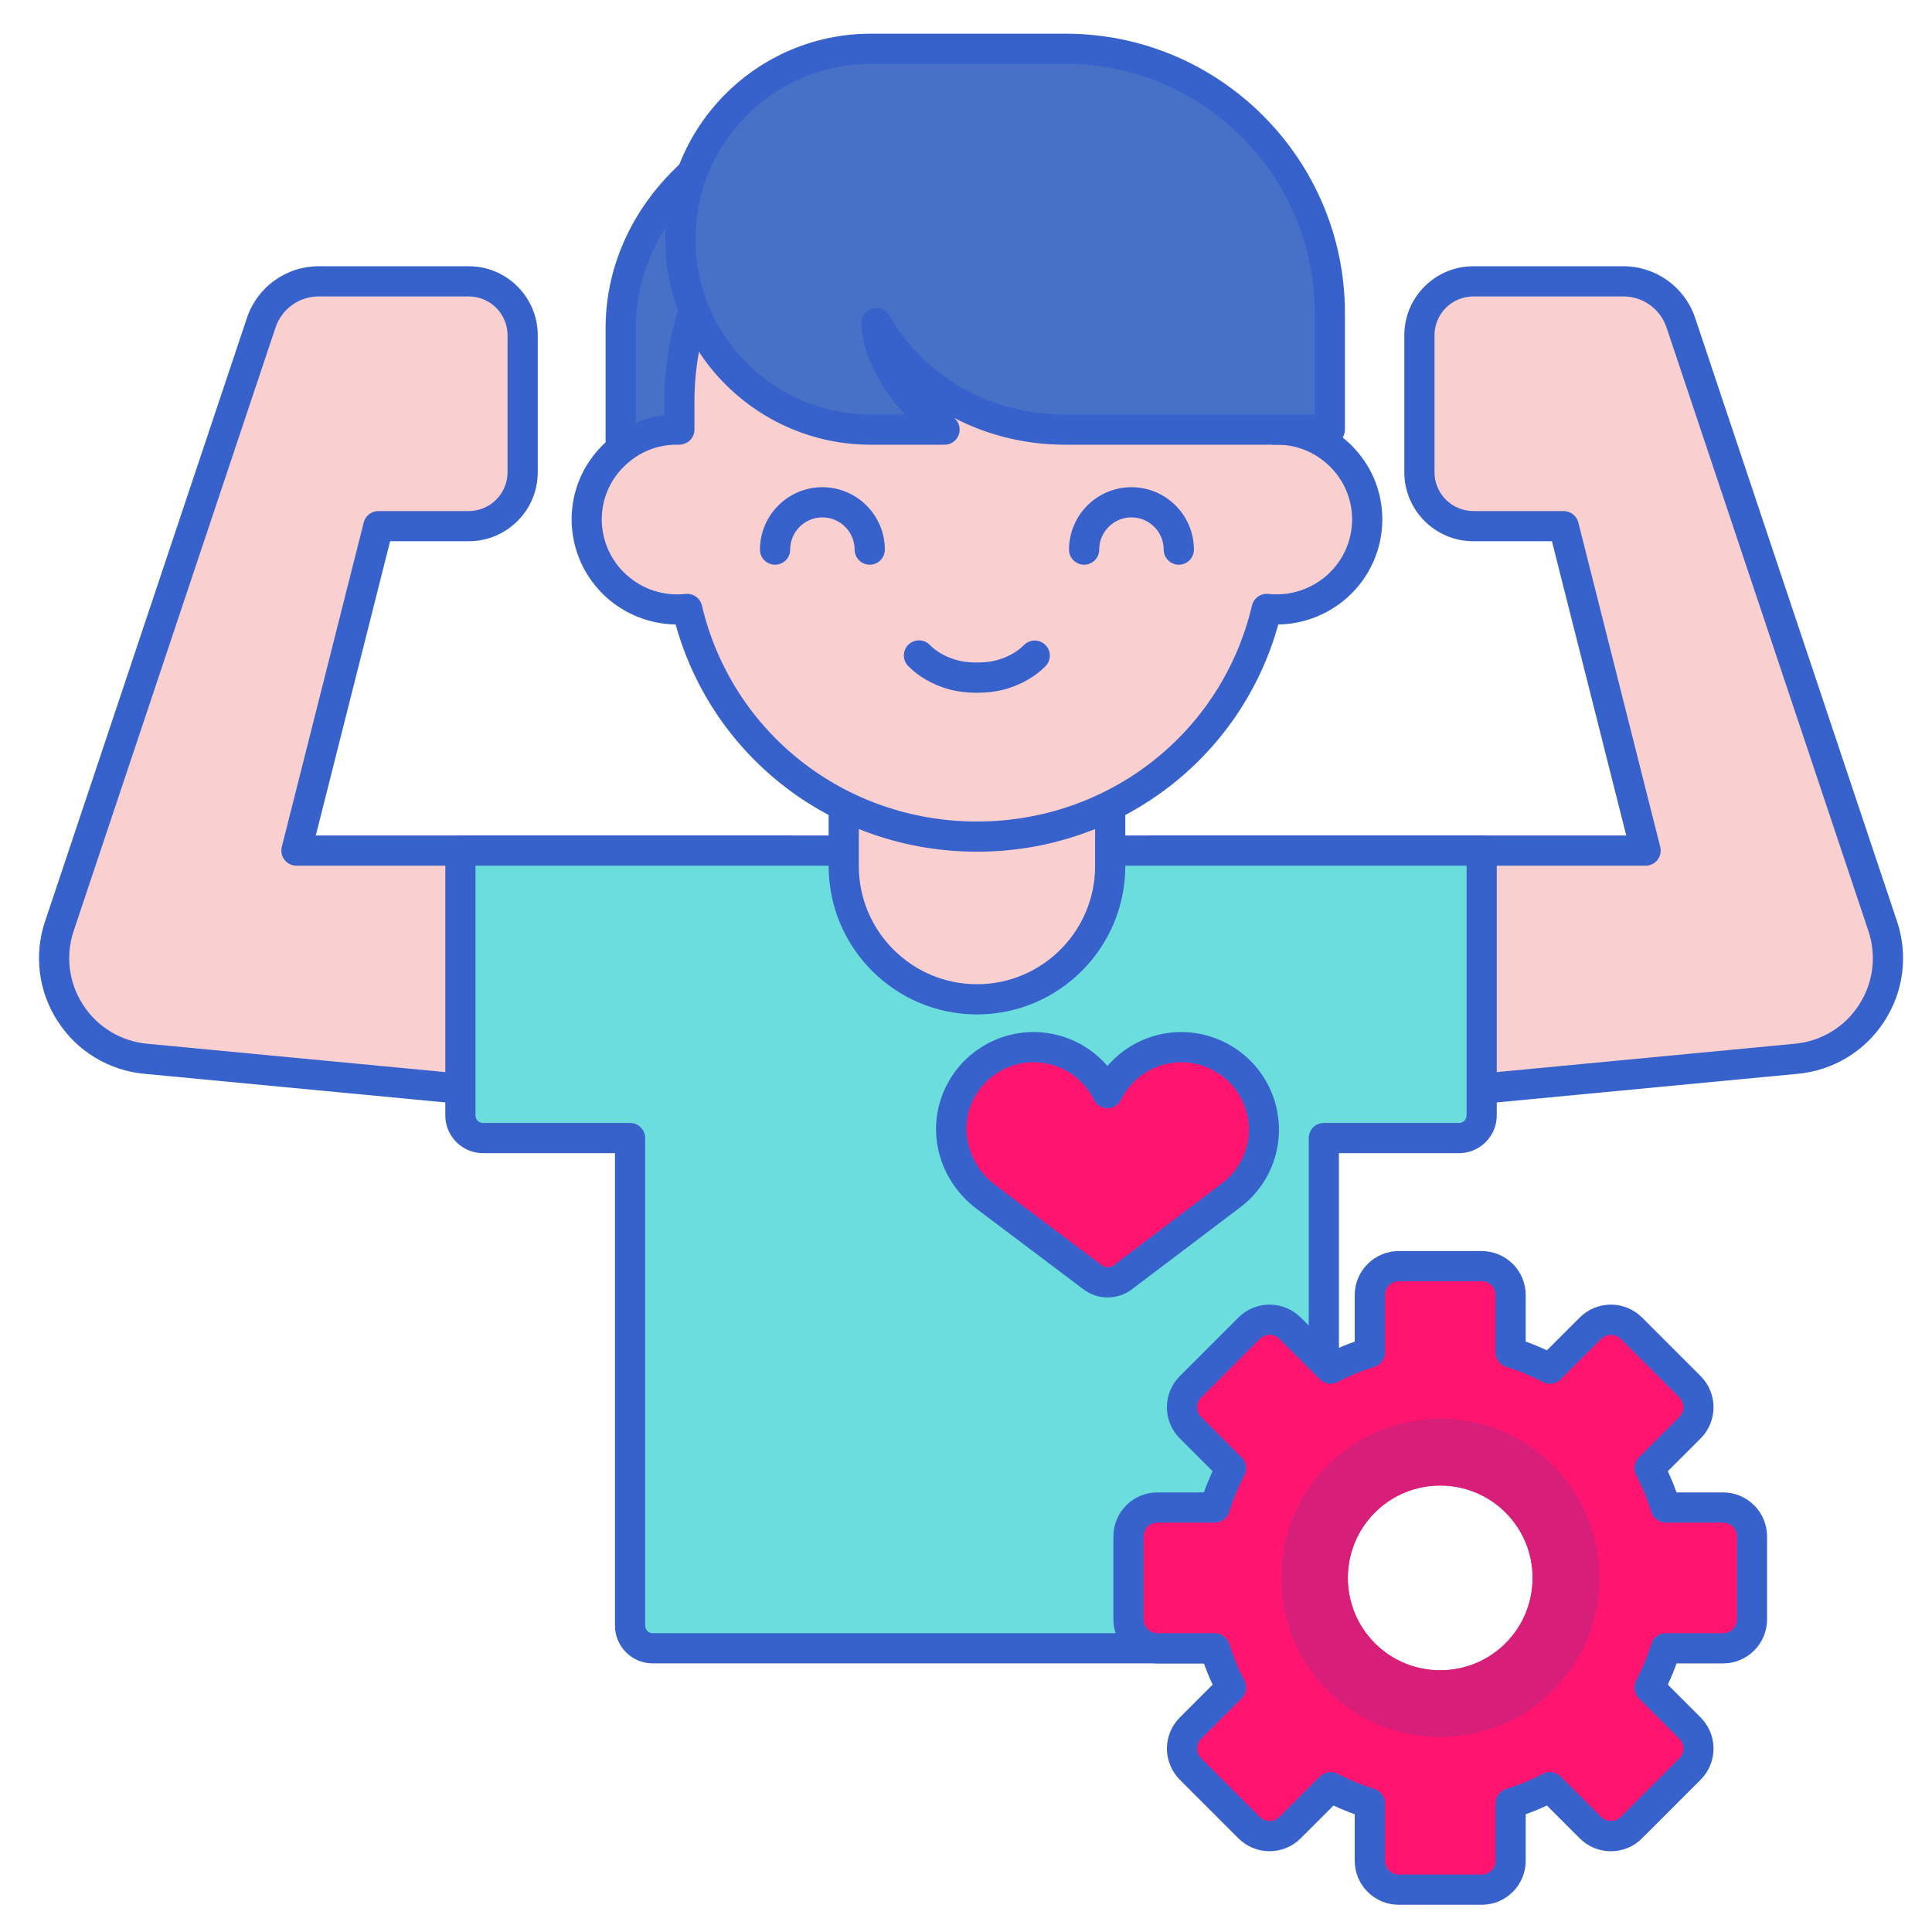
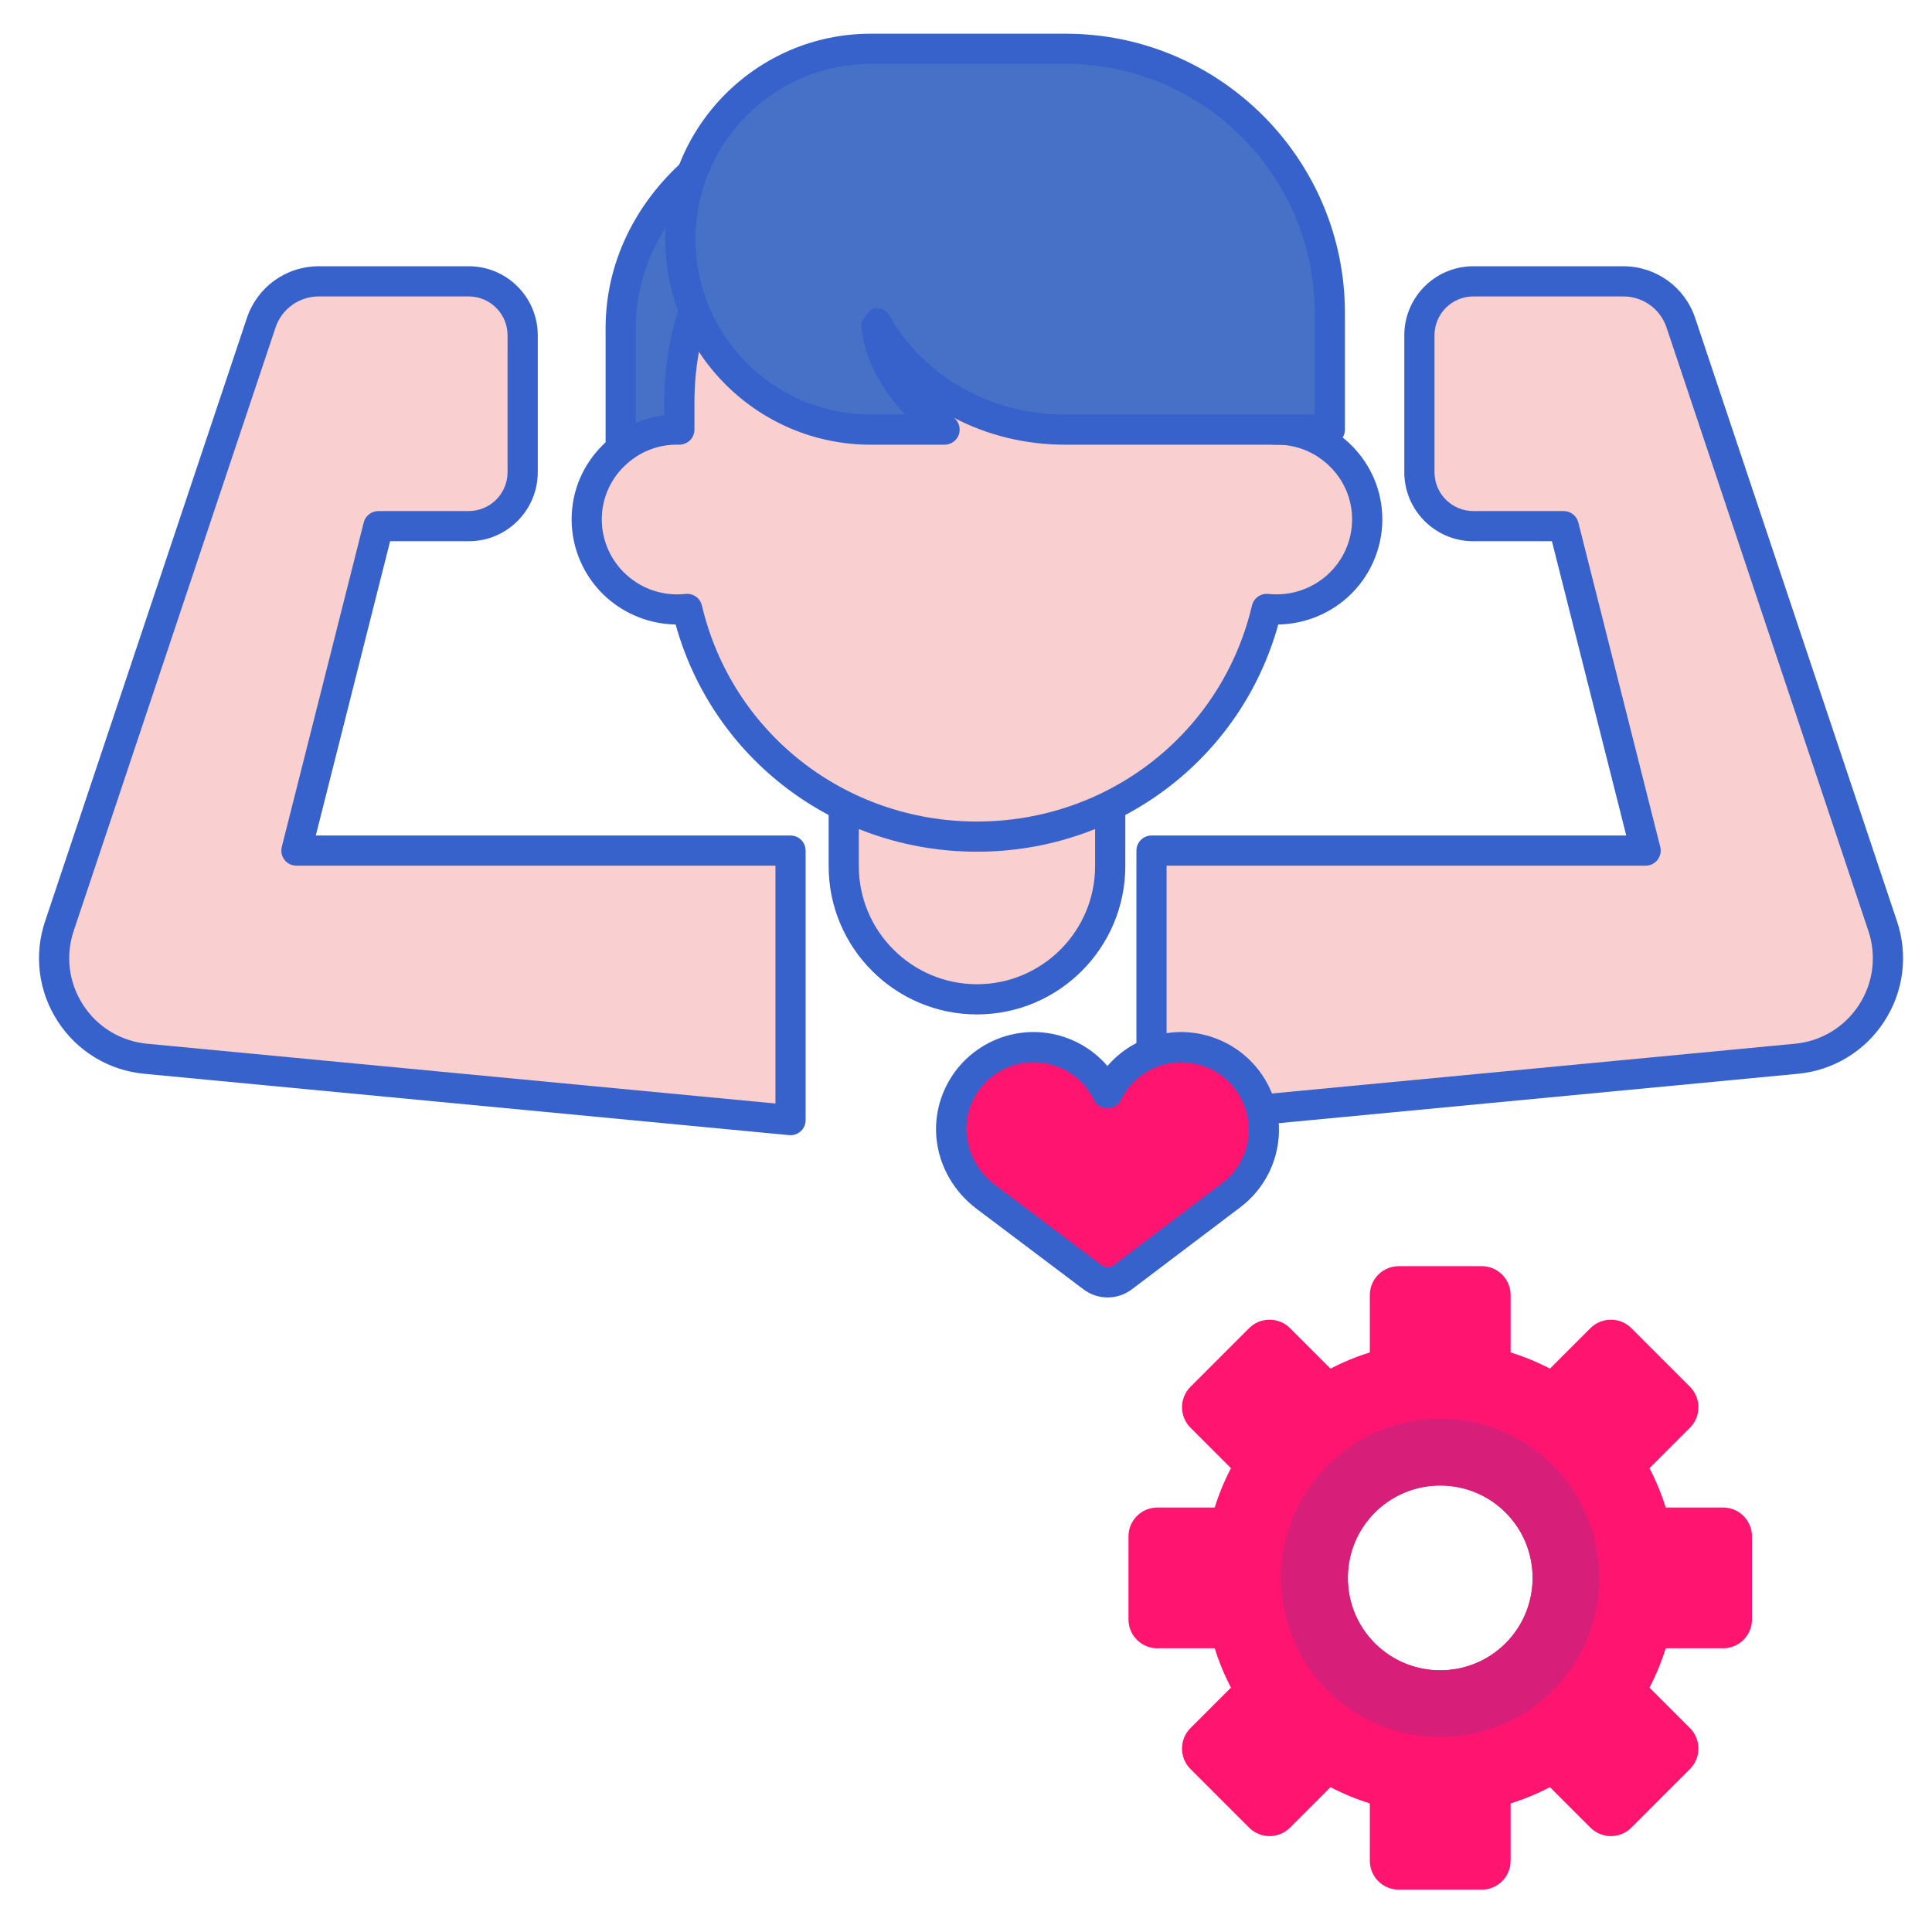
<svg xmlns="http://www.w3.org/2000/svg" width="90" height="90" viewBox="0 0 90 90" fill="none">
  <path d="M72.843 24.51H68.632C67.966 24.51 67.328 24.245 66.857 23.774C66.386 23.303 66.121 22.665 66.121 21.999V15.617C66.121 14.951 66.386 14.312 66.857 13.842C67.328 13.371 67.966 13.106 68.632 13.106H75.621C76.214 13.106 76.791 13.292 77.272 13.639C77.753 13.985 78.112 14.473 78.3 15.035L87.703 43.141C88.664 46.014 86.7 49.034 83.683 49.321L53.642 52.179V39.624H76.659L72.843 24.51Z" fill="#F9CFCF" />
  <path d="M53.642 52.882C53.456 52.882 53.277 52.808 53.145 52.676C53.013 52.544 52.939 52.365 52.939 52.179V39.624C52.939 39.438 53.013 39.259 53.145 39.127C53.277 38.995 53.456 38.921 53.642 38.921H75.757L72.295 25.213H68.632C66.86 25.213 65.418 23.771 65.418 21.999V15.617C65.418 13.845 66.86 12.403 68.632 12.403H75.621C77.141 12.403 78.485 13.371 78.967 14.812L88.369 42.917C88.63 43.689 88.712 44.51 88.609 45.319C88.506 46.127 88.221 46.901 87.775 47.583C87.332 48.268 86.74 48.843 86.043 49.265C85.346 49.687 84.562 49.945 83.751 50.021L53.709 52.879C53.687 52.881 53.664 52.882 53.642 52.882ZM54.345 40.327V51.406L83.617 48.621C84.218 48.565 84.798 48.374 85.314 48.061C85.83 47.749 86.268 47.323 86.596 46.817C86.926 46.312 87.137 45.739 87.213 45.141C87.289 44.543 87.229 43.935 87.036 43.364L77.634 15.258C77.493 14.836 77.223 14.469 76.862 14.208C76.5 13.948 76.067 13.809 75.621 13.809H68.632C68.153 13.81 67.693 14 67.354 14.339C67.015 14.678 66.825 15.138 66.824 15.617V21.999C66.825 22.478 67.015 22.938 67.354 23.277C67.693 23.616 68.153 23.807 68.632 23.807H72.843C72.999 23.807 73.151 23.86 73.275 23.956C73.398 24.052 73.486 24.187 73.524 24.338L77.341 39.452C77.367 39.556 77.369 39.664 77.347 39.769C77.325 39.873 77.279 39.971 77.213 40.056C77.148 40.14 77.064 40.208 76.968 40.255C76.872 40.302 76.766 40.327 76.659 40.327H54.345Z" fill="#3762CC" />
  <path d="M17.626 24.51H21.837C22.503 24.51 23.141 24.245 23.612 23.774C24.083 23.303 24.348 22.665 24.348 21.999V15.617C24.348 14.951 24.083 14.312 23.612 13.842C23.141 13.371 22.503 13.106 21.837 13.106H14.847C14.255 13.106 13.677 13.292 13.196 13.639C12.716 13.985 12.356 14.473 12.168 15.035L2.766 43.14C1.805 46.014 3.769 49.034 6.785 49.321L36.827 52.178V39.624H13.809L17.626 24.51Z" fill="#F9CFCF" />
  <path d="M36.827 52.882C36.804 52.882 36.782 52.881 36.76 52.879L6.719 50.021C5.907 49.946 5.123 49.687 4.426 49.265C3.729 48.843 3.137 48.268 2.695 47.584C2.249 46.902 1.964 46.127 1.86 45.319C1.757 44.511 1.839 43.689 2.1 42.917L11.502 14.812C11.736 14.11 12.185 13.499 12.786 13.067C13.386 12.635 14.107 12.402 14.848 12.403H21.837C23.609 12.403 25.051 13.845 25.051 15.617V21.999C25.051 23.771 23.609 25.213 21.837 25.213H18.173L14.711 38.921H36.826C37.013 38.921 37.191 38.995 37.323 39.127C37.455 39.259 37.529 39.438 37.529 39.624V52.179C37.529 52.271 37.511 52.362 37.476 52.448C37.441 52.533 37.389 52.611 37.324 52.676C37.259 52.741 37.181 52.793 37.096 52.828C37.01 52.864 36.919 52.882 36.827 52.882ZM14.847 13.809C14.402 13.809 13.968 13.948 13.607 14.209C13.246 14.469 12.975 14.836 12.835 15.258L3.433 43.364C3.043 44.528 3.204 45.788 3.874 46.817C4.543 47.847 5.629 48.504 6.852 48.621L36.124 51.406V40.327H13.809C13.702 40.327 13.596 40.303 13.5 40.256C13.404 40.209 13.32 40.141 13.254 40.056C13.188 39.972 13.143 39.874 13.121 39.769C13.099 39.664 13.101 39.556 13.127 39.452L16.944 24.338C16.982 24.187 17.07 24.052 17.194 23.956C17.317 23.86 17.469 23.807 17.626 23.807H21.836C22.316 23.807 22.775 23.616 23.114 23.277C23.453 22.938 23.644 22.478 23.644 21.999V15.617C23.644 15.138 23.453 14.678 23.114 14.339C22.775 14 22.316 13.81 21.836 13.809H14.847Z" fill="#3762CC" />
-   <path d="M69.022 39.624H21.447V51.961C21.447 52.24 21.558 52.509 21.756 52.707C21.953 52.904 22.222 53.016 22.501 53.016H29.351V75.73C29.351 76.009 29.462 76.278 29.66 76.475C29.858 76.673 30.126 76.784 30.406 76.784H61.67V53.016H67.967C68.247 53.016 68.515 52.904 68.713 52.707C68.911 52.509 69.022 52.24 69.022 51.961V39.624Z" fill="#6BDDDD" />
-   <path d="M61.67 77.487H30.406C29.437 77.487 28.648 76.699 28.648 75.73V53.719H22.501C21.532 53.719 20.744 52.93 20.744 51.961V39.624C20.744 39.437 20.818 39.258 20.95 39.127C21.081 38.995 21.26 38.921 21.447 38.921H69.022C69.208 38.921 69.387 38.995 69.519 39.127C69.651 39.258 69.725 39.437 69.725 39.624V51.961C69.725 52.93 68.936 53.719 67.967 53.719H62.373V76.784C62.373 76.971 62.299 77.15 62.167 77.281C62.035 77.413 61.856 77.487 61.67 77.487ZM22.15 40.327V51.961C22.15 52.054 22.187 52.144 22.253 52.209C22.319 52.275 22.408 52.312 22.501 52.312H29.351C29.538 52.312 29.717 52.386 29.848 52.518C29.98 52.65 30.054 52.829 30.054 53.016V75.73C30.054 75.823 30.091 75.912 30.157 75.978C30.223 76.044 30.313 76.081 30.406 76.081H60.967V53.016C60.967 52.829 61.041 52.65 61.172 52.518C61.304 52.386 61.483 52.312 61.67 52.312H67.967C68.061 52.312 68.15 52.275 68.216 52.209C68.282 52.144 68.319 52.054 68.319 51.961V40.327H22.15Z" fill="#3762CC" />
  <path d="M45.511 46.553C42.082 46.553 39.304 43.774 39.304 40.346V33.556H51.717V40.346C51.717 43.774 48.938 46.553 45.511 46.553Z" fill="#F9CFCF" />
  <path d="M45.511 47.256C41.7 47.256 38.601 44.157 38.601 40.346V33.555C38.601 33.369 38.675 33.19 38.807 33.058C38.939 32.926 39.117 32.852 39.304 32.852H51.718C51.904 32.852 52.083 32.926 52.215 33.058C52.347 33.19 52.421 33.369 52.421 33.555V40.346C52.42 44.157 49.321 47.256 45.511 47.256ZM40.007 34.258V40.346C40.007 43.381 42.476 45.849 45.511 45.849C48.545 45.849 51.014 43.381 51.014 40.346V34.258H40.007Z" fill="#3762CC" />
  <path d="M48.25 4.977H40.527C34.113 4.977 28.914 9.592 28.914 15.285V26.334H48.25L48.25 4.977Z" fill="#4671C6" />
  <path d="M48.25 27.037H28.914C28.727 27.037 28.549 26.963 28.417 26.831C28.285 26.699 28.211 26.52 28.211 26.334V15.286C28.211 9.214 33.736 4.274 40.527 4.274H48.25C48.437 4.274 48.615 4.348 48.747 4.48C48.879 4.612 48.953 4.791 48.953 4.977V26.334C48.953 26.521 48.879 26.7 48.747 26.831C48.615 26.963 48.437 27.037 48.25 27.037ZM29.617 25.631H47.547V5.68H40.527C34.511 5.68 29.617 9.989 29.617 15.285V25.631Z" fill="#3762CC" />
  <path d="M59.374 20.013V18.715C59.374 11.128 53.167 4.977 45.511 4.977C37.855 4.977 31.648 11.128 31.648 18.715V20.013C29.241 19.964 27.331 21.882 27.331 24.2C27.331 26.675 29.492 28.633 32.014 28.366C33.445 34.444 38.943 38.972 45.511 38.972C52.08 38.972 57.577 34.444 59.008 28.366C61.527 28.633 63.691 26.678 63.691 24.2C63.691 21.881 61.779 19.964 59.374 20.013Z" fill="#F9CFCF" />
-   <path d="M54.913 26.307C54.727 26.307 54.548 26.233 54.416 26.101C54.284 25.969 54.21 25.791 54.21 25.604C54.21 24.776 53.536 24.102 52.708 24.102C51.879 24.102 51.205 24.776 51.205 25.604C51.205 25.791 51.131 25.969 50.999 26.101C50.868 26.233 50.689 26.307 50.502 26.307C50.316 26.307 50.137 26.233 50.005 26.101C49.873 25.969 49.799 25.791 49.799 25.604C49.799 24 51.104 22.696 52.708 22.696C54.312 22.696 55.617 24.001 55.617 25.604C55.617 25.791 55.542 25.969 55.41 26.101C55.279 26.233 55.1 26.307 54.913 26.307ZM40.516 26.307C40.329 26.307 40.15 26.233 40.018 26.101C39.886 25.969 39.812 25.791 39.812 25.604C39.812 24.776 39.138 24.102 38.31 24.102C37.482 24.102 36.808 24.776 36.808 25.604C36.808 25.791 36.734 25.969 36.602 26.101C36.47 26.233 36.291 26.307 36.105 26.307C35.918 26.307 35.739 26.233 35.608 26.101C35.476 25.969 35.402 25.791 35.402 25.604C35.402 24 36.707 22.696 38.31 22.696C39.914 22.696 41.219 24.001 41.219 25.604C41.219 25.791 41.145 25.969 41.013 26.101C40.881 26.233 40.702 26.307 40.516 26.307ZM45.509 32.27C44.981 32.27 44.52 32.207 44.097 32.078C43.397 31.866 42.782 31.505 42.318 31.037C42.251 30.972 42.198 30.895 42.161 30.808C42.125 30.723 42.106 30.63 42.105 30.537C42.105 30.444 42.123 30.351 42.159 30.265C42.195 30.179 42.247 30.1 42.313 30.035C42.38 29.969 42.458 29.917 42.545 29.882C42.631 29.847 42.724 29.83 42.817 29.831C42.911 29.832 43.003 29.852 43.089 29.889C43.174 29.926 43.251 29.98 43.316 30.047C43.617 30.351 44.029 30.588 44.508 30.733C44.795 30.821 45.123 30.863 45.509 30.863C45.896 30.863 46.223 30.821 46.511 30.733C46.99 30.587 47.402 30.35 47.703 30.047C47.768 29.982 47.845 29.93 47.93 29.894C48.015 29.858 48.107 29.84 48.199 29.839C48.291 29.839 48.383 29.857 48.468 29.892C48.554 29.927 48.632 29.978 48.697 30.043C48.763 30.108 48.815 30.186 48.85 30.271C48.886 30.356 48.905 30.447 48.905 30.539C48.905 30.632 48.888 30.723 48.853 30.809C48.818 30.894 48.766 30.972 48.701 31.037C48.237 31.505 47.622 31.865 46.921 32.078C46.499 32.207 46.037 32.27 45.509 32.27Z" fill="#3762CC" />
  <path d="M45.511 39.676C38.903 39.676 33.213 35.353 31.474 29.092C30.281 29.072 29.136 28.622 28.247 27.826C27.739 27.368 27.332 26.809 27.053 26.184C26.774 25.56 26.629 24.884 26.628 24.199C26.628 22.88 27.149 21.643 28.095 20.716C28.867 19.956 29.869 19.474 30.945 19.346V18.715C30.945 10.752 37.479 4.274 45.511 4.274C53.542 4.274 60.077 10.752 60.077 18.715V19.346C61.152 19.474 62.154 19.956 62.926 20.716C63.872 21.643 64.394 22.88 64.394 24.199C64.394 25.578 63.803 26.899 62.774 27.826C61.886 28.622 60.74 29.072 59.547 29.092C57.809 35.353 52.118 39.676 45.511 39.676ZM32.014 27.663C32.337 27.663 32.623 27.885 32.698 28.206C34.093 34.131 39.362 38.27 45.51 38.27C51.659 38.27 56.928 34.131 58.322 28.206C58.362 28.039 58.461 27.893 58.6 27.794C58.74 27.695 58.91 27.65 59.08 27.667C59.576 27.721 60.077 27.669 60.551 27.517C61.025 27.364 61.462 27.113 61.833 26.781C62.195 26.456 62.485 26.058 62.684 25.613C62.882 25.169 62.986 24.687 62.987 24.2C62.988 23.738 62.895 23.28 62.716 22.854C62.536 22.428 62.273 22.043 61.941 21.721C61.26 21.054 60.358 20.688 59.387 20.716C59.203 20.713 59.015 20.648 58.881 20.516C58.746 20.384 58.669 20.202 58.669 20.013V18.715C58.669 11.528 52.766 5.681 45.509 5.681C38.253 5.681 32.35 11.528 32.35 18.715V20.013C32.35 20.202 32.273 20.384 32.138 20.516C32.003 20.648 31.808 20.714 31.633 20.716C30.659 20.686 29.759 21.053 29.078 21.721C28.746 22.043 28.483 22.428 28.303 22.854C28.124 23.28 28.032 23.738 28.032 24.2C28.034 24.687 28.137 25.169 28.336 25.613C28.534 26.058 28.824 26.456 29.187 26.781C29.942 27.461 30.918 27.777 31.938 27.668C31.965 27.664 31.99 27.663 32.014 27.663Z" fill="#3762CC" />
  <path d="M49.64 2.273H40.563C35.665 2.273 31.693 6.244 31.693 11.143C31.693 16.042 35.664 20.014 40.563 20.014H44.002C40.773 17.56 40.825 15.057 40.825 15.057C41.073 15.501 41.358 15.921 41.679 16.315C43.605 18.697 46.556 20.013 49.619 20.013H61.948V14.581C61.949 7.784 56.438 2.273 49.64 2.273Z" fill="#4671C6" />
-   <path d="M61.949 20.716H49.62C47.768 20.716 45.997 20.277 44.439 19.462C44.553 19.553 44.637 19.677 44.677 19.817C44.718 19.957 44.714 20.107 44.666 20.244C44.618 20.382 44.528 20.502 44.409 20.586C44.29 20.671 44.148 20.716 44.002 20.716H40.563C35.285 20.716 30.99 16.422 30.99 11.143C30.99 5.865 35.285 1.57 40.563 1.57H49.64C56.815 1.57 62.652 7.407 62.652 14.582V20.013C62.651 20.2 62.577 20.379 62.446 20.51C62.314 20.642 62.135 20.716 61.949 20.716ZM40.825 14.354C41.077 14.354 41.315 14.489 41.441 14.717C41.668 15.124 41.931 15.511 42.225 15.873C43.992 18.057 46.688 19.31 49.62 19.31H61.245V14.581C61.245 8.182 56.039 2.976 49.64 2.976H40.563C36.06 2.976 32.397 6.639 32.397 11.142C32.397 15.646 36.06 19.309 40.563 19.309H42.166C40.108 17.115 40.121 15.14 40.122 15.042C40.127 14.858 40.202 14.683 40.334 14.555C40.465 14.426 40.642 14.354 40.825 14.354Z" fill="#3762CC" />
+   <path d="M61.949 20.716H49.62C47.768 20.716 45.997 20.277 44.439 19.462C44.553 19.553 44.637 19.677 44.677 19.817C44.718 19.957 44.714 20.107 44.666 20.244C44.618 20.382 44.528 20.502 44.409 20.586C44.29 20.671 44.148 20.716 44.002 20.716H40.563C35.285 20.716 30.99 16.422 30.99 11.143C30.99 5.865 35.285 1.57 40.563 1.57H49.64C56.815 1.57 62.652 7.407 62.652 14.582V20.013C62.651 20.2 62.577 20.379 62.446 20.51C62.314 20.642 62.135 20.716 61.949 20.716ZM40.825 14.354C41.077 14.354 41.315 14.489 41.441 14.717C41.668 15.124 41.931 15.511 42.225 15.873C43.992 18.057 46.688 19.31 49.62 19.31H61.245V14.581C61.245 8.182 56.039 2.976 49.64 2.976H40.563C36.06 2.976 32.397 6.639 32.397 11.142C32.397 15.646 36.06 19.309 40.563 19.309H42.166C40.108 17.115 40.121 15.14 40.122 15.042C40.465 14.426 40.642 14.354 40.825 14.354Z" fill="#3762CC" />
  <path d="M50.901 59.504C51.103 59.656 51.348 59.738 51.601 59.738C51.853 59.738 52.099 59.655 52.3 59.503L57.343 55.688C57.806 55.339 58.184 54.89 58.449 54.374C58.714 53.858 58.859 53.289 58.872 52.709C58.886 52.129 58.767 51.554 58.527 51.026C58.286 50.498 57.929 50.032 57.482 49.662C57.035 49.292 56.511 49.028 55.948 48.89C55.384 48.752 54.797 48.743 54.23 48.865C53.663 48.986 53.13 49.234 52.673 49.591C52.215 49.947 51.845 50.403 51.588 50.923C51.354 50.446 51.022 50.023 50.616 49.681C50.209 49.339 49.736 49.085 49.226 48.936C48.281 48.658 47.265 48.755 46.389 49.206C45.513 49.656 44.843 50.426 44.519 51.356C43.958 52.955 44.568 54.734 45.921 55.754L50.901 59.504Z" fill="#FF1570" />
  <path d="M51.599 60.44C51.195 60.441 50.801 60.309 50.478 60.066L45.498 56.315C43.859 55.08 43.199 52.994 43.855 51.123C44.657 48.837 47.103 47.579 49.424 48.261C50.265 48.508 51.017 48.994 51.589 49.659C52.16 48.994 52.912 48.508 53.753 48.261C55.938 47.618 58.279 48.709 59.194 50.797C59.607 51.734 59.691 52.783 59.431 53.773C59.172 54.763 58.585 55.636 57.766 56.249L52.724 60.063C52.4 60.308 52.005 60.44 51.599 60.44ZM48.145 49.483C47.494 49.484 46.859 49.687 46.328 50.064C45.797 50.441 45.397 50.974 45.182 51.589C44.736 52.859 45.214 54.341 46.344 55.192L51.324 58.943L51.324 58.943C51.404 59.003 51.501 59.035 51.6 59.035C51.699 59.035 51.796 59.002 51.876 58.942L56.918 55.127C57.484 54.704 57.89 54.101 58.069 53.417C58.249 52.733 58.191 52.008 57.906 51.362C57.274 49.92 55.66 49.169 54.149 49.61C53.733 49.733 53.346 49.941 53.014 50.22C52.682 50.499 52.411 50.844 52.219 51.233C52.161 51.351 52.071 51.45 51.96 51.52C51.849 51.589 51.72 51.626 51.589 51.626C51.457 51.626 51.329 51.589 51.217 51.52C51.106 51.45 51.016 51.351 50.958 51.233C50.699 50.708 50.299 50.266 49.802 49.956C49.304 49.647 48.731 49.483 48.145 49.483Z" fill="#3762CC" />
  <path d="M74.089 61.87L72.202 63.757C71.615 63.45 71.002 63.197 70.37 63.001V60.33C70.37 59.97 70.23 59.632 69.976 59.377C69.722 59.123 69.383 58.983 69.023 58.983H65.159C64.982 58.983 64.806 59.017 64.643 59.085C64.48 59.153 64.331 59.252 64.206 59.377C64.081 59.502 63.981 59.651 63.914 59.814C63.846 59.977 63.811 60.153 63.812 60.33V63.001C63.18 63.197 62.567 63.45 61.98 63.757L60.093 61.87C59.84 61.618 59.498 61.476 59.141 61.476C58.784 61.476 58.441 61.618 58.188 61.87L55.456 64.603C55.204 64.855 55.062 65.198 55.062 65.555C55.062 65.912 55.204 66.255 55.456 66.507L57.343 68.394C57.036 68.981 56.783 69.594 56.586 70.226H53.916C53.739 70.225 53.563 70.26 53.4 70.328C53.236 70.395 53.088 70.495 52.963 70.62C52.838 70.745 52.738 70.894 52.671 71.057C52.603 71.221 52.568 71.396 52.569 71.573V75.437C52.569 75.797 52.709 76.136 52.963 76.39C53.217 76.644 53.556 76.784 53.916 76.784H56.586C56.783 77.416 57.036 78.029 57.343 78.616L55.456 80.503C55.204 80.755 55.062 81.098 55.062 81.455C55.062 81.812 55.204 82.155 55.456 82.407L58.188 85.14C58.441 85.392 58.784 85.534 59.141 85.534C59.498 85.534 59.84 85.392 60.093 85.14L61.98 83.253C62.567 83.56 63.18 83.813 63.812 84.01V86.68C63.812 87.04 63.952 87.379 64.206 87.633C64.331 87.758 64.479 87.858 64.643 87.925C64.806 87.993 64.982 88.028 65.159 88.027H69.023C69.2 88.028 69.376 87.993 69.539 87.925C69.702 87.858 69.851 87.758 69.976 87.633C70.101 87.508 70.201 87.36 70.268 87.196C70.336 87.033 70.371 86.857 70.37 86.68V84.01C71.002 83.813 71.615 83.56 72.202 83.253L74.089 85.14C74.341 85.392 74.684 85.534 75.041 85.534C75.398 85.534 75.741 85.392 75.993 85.14L78.726 82.407C78.978 82.155 79.12 81.812 79.12 81.455C79.12 81.098 78.978 80.755 78.726 80.503L76.839 78.616C77.146 78.029 77.399 77.416 77.596 76.784H80.266C80.443 76.785 80.618 76.75 80.782 76.682C80.945 76.615 81.094 76.515 81.219 76.39C81.344 76.265 81.444 76.117 81.511 75.953C81.579 75.79 81.614 75.614 81.613 75.437V71.573C81.614 71.396 81.579 71.221 81.511 71.057C81.444 70.894 81.344 70.745 81.219 70.62C81.094 70.495 80.945 70.395 80.782 70.328C80.618 70.26 80.443 70.225 80.266 70.226H77.596C77.399 69.594 77.146 68.981 76.839 68.394L78.726 66.507C78.978 66.255 79.12 65.912 79.12 65.555C79.12 65.198 78.978 64.855 78.726 64.603L75.993 61.87C75.741 61.618 75.398 61.476 75.041 61.476C74.684 61.476 74.341 61.618 74.089 61.87ZM70.136 76.55C68.457 78.229 65.725 78.229 64.046 76.55C62.367 74.871 62.367 72.139 64.046 70.46C65.725 68.781 68.457 68.781 70.136 70.46C71.815 72.139 71.815 74.871 70.136 76.55Z" fill="#FF1570" />
  <path d="M61.845 68.26C58.953 71.152 58.953 75.858 61.845 78.75C64.738 81.643 69.444 81.643 72.336 78.751C75.228 75.858 75.229 71.152 72.336 68.259C69.444 65.367 64.737 65.367 61.845 68.26ZM70.136 76.55C68.457 78.229 65.725 78.229 64.046 76.55C62.367 74.871 62.367 72.139 64.046 70.46C65.725 68.781 68.457 68.781 70.136 70.46C71.815 72.139 71.815 74.871 70.136 76.55Z" fill="#D71F7A" />
-   <path d="M69.023 88.731L65.159 88.731H65.156C64.887 88.731 64.621 88.678 64.372 88.575C64.124 88.472 63.898 88.321 63.709 88.13C63.518 87.94 63.366 87.714 63.263 87.465C63.16 87.217 63.108 86.95 63.109 86.681V84.516C62.773 84.395 62.444 84.259 62.12 84.108L60.59 85.638C60.205 86.022 59.684 86.237 59.141 86.237C58.597 86.237 58.076 86.022 57.691 85.638L54.959 82.906C54.575 82.521 54.359 81.999 54.359 81.456C54.359 80.912 54.575 80.391 54.959 80.007L56.489 78.476C56.338 78.153 56.202 77.823 56.081 77.488H53.916C53.647 77.489 53.38 77.436 53.131 77.333C52.882 77.23 52.656 77.079 52.466 76.887C52.275 76.698 52.124 76.472 52.021 76.223C51.918 75.974 51.865 75.707 51.866 75.438V71.573C51.865 71.304 51.918 71.037 52.021 70.788C52.124 70.54 52.276 70.314 52.467 70.124C52.656 69.933 52.882 69.781 53.131 69.678C53.38 69.575 53.647 69.522 53.916 69.523H56.081C56.202 69.188 56.338 68.858 56.489 68.535L54.959 67.005C54.768 66.815 54.616 66.589 54.514 66.34C54.41 66.091 54.358 65.824 54.359 65.555C54.359 65.007 54.572 64.493 54.959 64.106L57.691 61.373C58.076 60.989 58.597 60.774 59.141 60.774C59.684 60.774 60.205 60.989 60.59 61.373L62.12 62.903C62.444 62.752 62.774 62.616 63.109 62.495V60.33C63.109 59.782 63.322 59.268 63.709 58.881C63.899 58.69 64.125 58.538 64.374 58.435C64.623 58.332 64.889 58.279 65.159 58.28H69.023C69.293 58.28 69.559 58.333 69.808 58.435C70.057 58.539 70.283 58.69 70.473 58.881C70.664 59.071 70.815 59.297 70.918 59.545C71.021 59.794 71.074 60.061 71.073 60.33V62.495C71.408 62.616 71.738 62.752 72.061 62.904L73.592 61.373C73.977 60.989 74.498 60.774 75.041 60.774C75.585 60.774 76.106 60.989 76.491 61.373L79.224 64.106C79.607 64.49 79.823 65.012 79.823 65.555C79.823 66.099 79.607 66.62 79.224 67.005L77.693 68.535C77.844 68.858 77.98 69.188 78.101 69.523H80.266C80.814 69.523 81.328 69.736 81.716 70.124C82.103 70.511 82.316 71.025 82.316 71.573V75.438C82.316 75.986 82.103 76.5 81.716 76.887C81.328 77.275 80.814 77.488 80.266 77.488H78.101C77.98 77.823 77.844 78.153 77.693 78.476L79.224 80.007C79.607 80.391 79.823 80.912 79.823 81.456C79.823 81.999 79.607 82.52 79.224 82.905L76.491 85.638C76.301 85.829 76.075 85.98 75.826 86.083C75.577 86.186 75.311 86.239 75.041 86.238C74.772 86.239 74.505 86.186 74.256 86.083C74.007 85.98 73.781 85.829 73.591 85.638L72.061 84.108C71.739 84.259 71.409 84.395 71.073 84.516V86.681C71.074 86.95 71.022 87.217 70.918 87.466C70.815 87.715 70.664 87.941 70.472 88.13C70.283 88.321 70.057 88.473 69.808 88.576C69.559 88.679 69.293 88.732 69.023 88.731ZM65.158 87.324L69.023 87.325C69.108 87.325 69.192 87.309 69.27 87.276C69.348 87.244 69.419 87.196 69.479 87.136C69.6 87.014 69.667 86.853 69.667 86.681V84.01C69.667 83.86 69.715 83.714 69.804 83.593C69.893 83.472 70.018 83.383 70.162 83.338C70.753 83.155 71.327 82.918 71.876 82.631C72.009 82.561 72.16 82.536 72.308 82.558C72.456 82.581 72.593 82.65 72.699 82.756L74.586 84.643C74.828 84.885 75.254 84.885 75.496 84.643L78.229 81.91C78.35 81.79 78.417 81.626 78.417 81.455C78.417 81.284 78.35 81.121 78.229 81L76.342 79.113C76.236 79.007 76.167 78.87 76.144 78.722C76.122 78.574 76.147 78.423 76.216 78.29C76.503 77.741 76.74 77.167 76.924 76.576C76.969 76.432 77.058 76.307 77.179 76.218C77.3 76.129 77.446 76.081 77.596 76.081H80.267C80.441 76.081 80.599 76.016 80.722 75.893C80.845 75.77 80.91 75.612 80.91 75.438V71.573C80.911 71.488 80.895 71.404 80.862 71.326C80.83 71.248 80.782 71.177 80.722 71.118C80.662 71.058 80.591 71.01 80.513 70.978C80.435 70.945 80.351 70.929 80.267 70.929H77.596C77.446 70.929 77.3 70.881 77.179 70.792C77.058 70.703 76.969 70.578 76.924 70.434C76.74 69.843 76.504 69.269 76.216 68.72C76.147 68.588 76.122 68.436 76.144 68.288C76.167 68.14 76.236 68.003 76.342 67.897L78.229 66.01C78.35 65.889 78.417 65.726 78.417 65.555C78.417 65.384 78.349 65.221 78.229 65.1L75.496 62.368C75.254 62.125 74.828 62.125 74.586 62.368L72.699 64.254C72.593 64.361 72.456 64.43 72.308 64.453C72.16 64.475 72.008 64.45 71.876 64.38C71.327 64.093 70.753 63.856 70.162 63.672C70.019 63.628 69.893 63.539 69.804 63.418C69.715 63.297 69.667 63.151 69.667 63.001V60.33C69.667 60.158 69.6 59.996 69.479 59.874C69.419 59.814 69.348 59.766 69.27 59.734C69.191 59.701 69.107 59.685 69.023 59.686H65.159C64.984 59.686 64.827 59.751 64.704 59.874C64.644 59.934 64.596 60.005 64.564 60.083C64.531 60.161 64.515 60.245 64.515 60.33V63C64.515 63.15 64.467 63.297 64.378 63.417C64.289 63.538 64.163 63.627 64.02 63.672C63.429 63.856 62.855 64.093 62.306 64.38C62.173 64.449 62.022 64.475 61.874 64.452C61.726 64.429 61.589 64.36 61.483 64.254L59.596 62.367C59.475 62.247 59.312 62.179 59.141 62.179C58.971 62.179 58.807 62.247 58.686 62.367L55.953 65.1C55.832 65.221 55.766 65.383 55.766 65.555C55.766 65.727 55.832 65.889 55.953 66.01L57.84 67.897C58.057 68.115 58.108 68.448 57.966 68.72C57.679 69.269 57.442 69.843 57.258 70.434C57.213 70.578 57.124 70.703 57.003 70.792C56.883 70.881 56.736 70.929 56.586 70.929H53.916C53.744 70.929 53.582 70.996 53.461 71.117C53.337 71.241 53.272 71.398 53.272 71.573V75.438C53.272 75.612 53.337 75.769 53.46 75.893C53.583 76.016 53.741 76.081 53.916 76.081H56.586C56.736 76.081 56.883 76.129 57.003 76.218C57.124 76.307 57.213 76.433 57.258 76.576C57.442 77.167 57.678 77.741 57.966 78.29C58.035 78.422 58.06 78.574 58.038 78.722C58.015 78.87 57.946 79.007 57.84 79.113L55.953 81C55.832 81.121 55.766 81.283 55.766 81.455C55.766 81.628 55.832 81.789 55.953 81.911L58.686 84.643C58.807 84.764 58.97 84.831 59.141 84.831C59.312 84.831 59.475 84.764 59.596 84.643L61.483 82.756C61.589 82.65 61.726 82.581 61.874 82.558C62.022 82.536 62.173 82.561 62.306 82.631C62.855 82.917 63.429 83.154 64.02 83.338C64.163 83.383 64.289 83.472 64.378 83.593C64.467 83.714 64.515 83.86 64.515 84.01V86.681C64.515 86.853 64.582 87.014 64.703 87.135C64.825 87.257 64.986 87.324 65.157 87.324H65.158Z" fill="#3762CC" />
</svg>